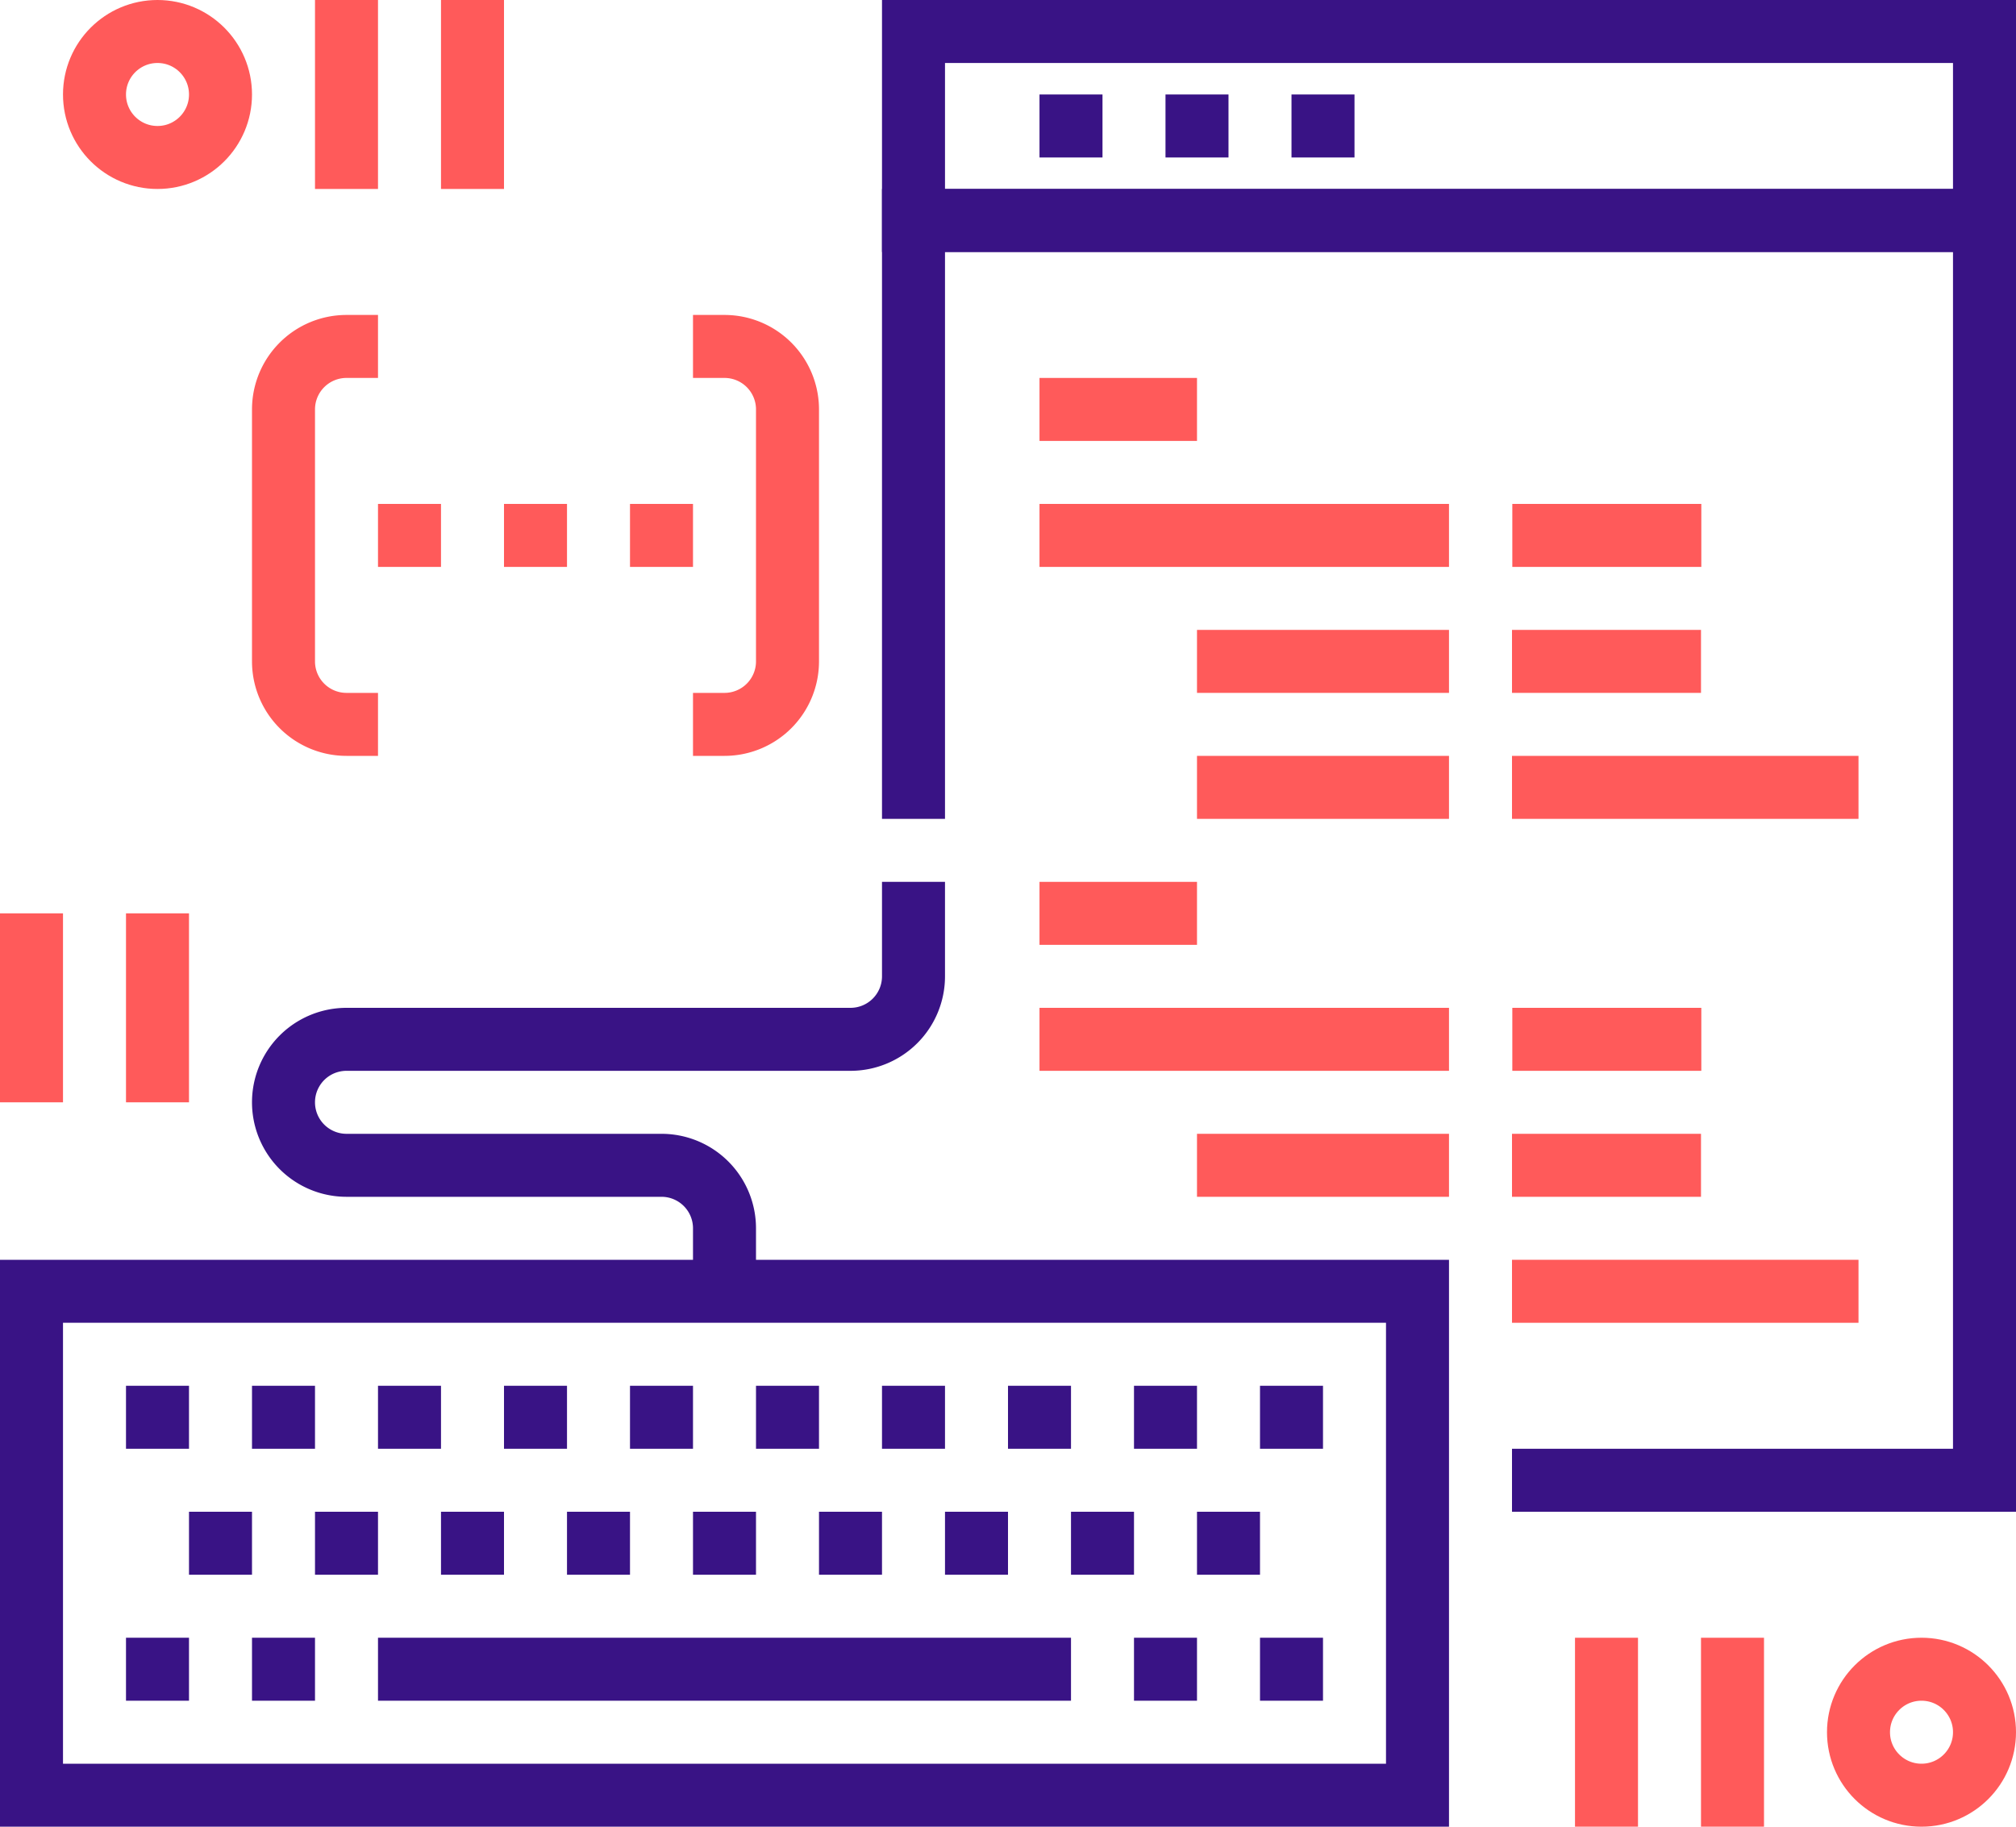
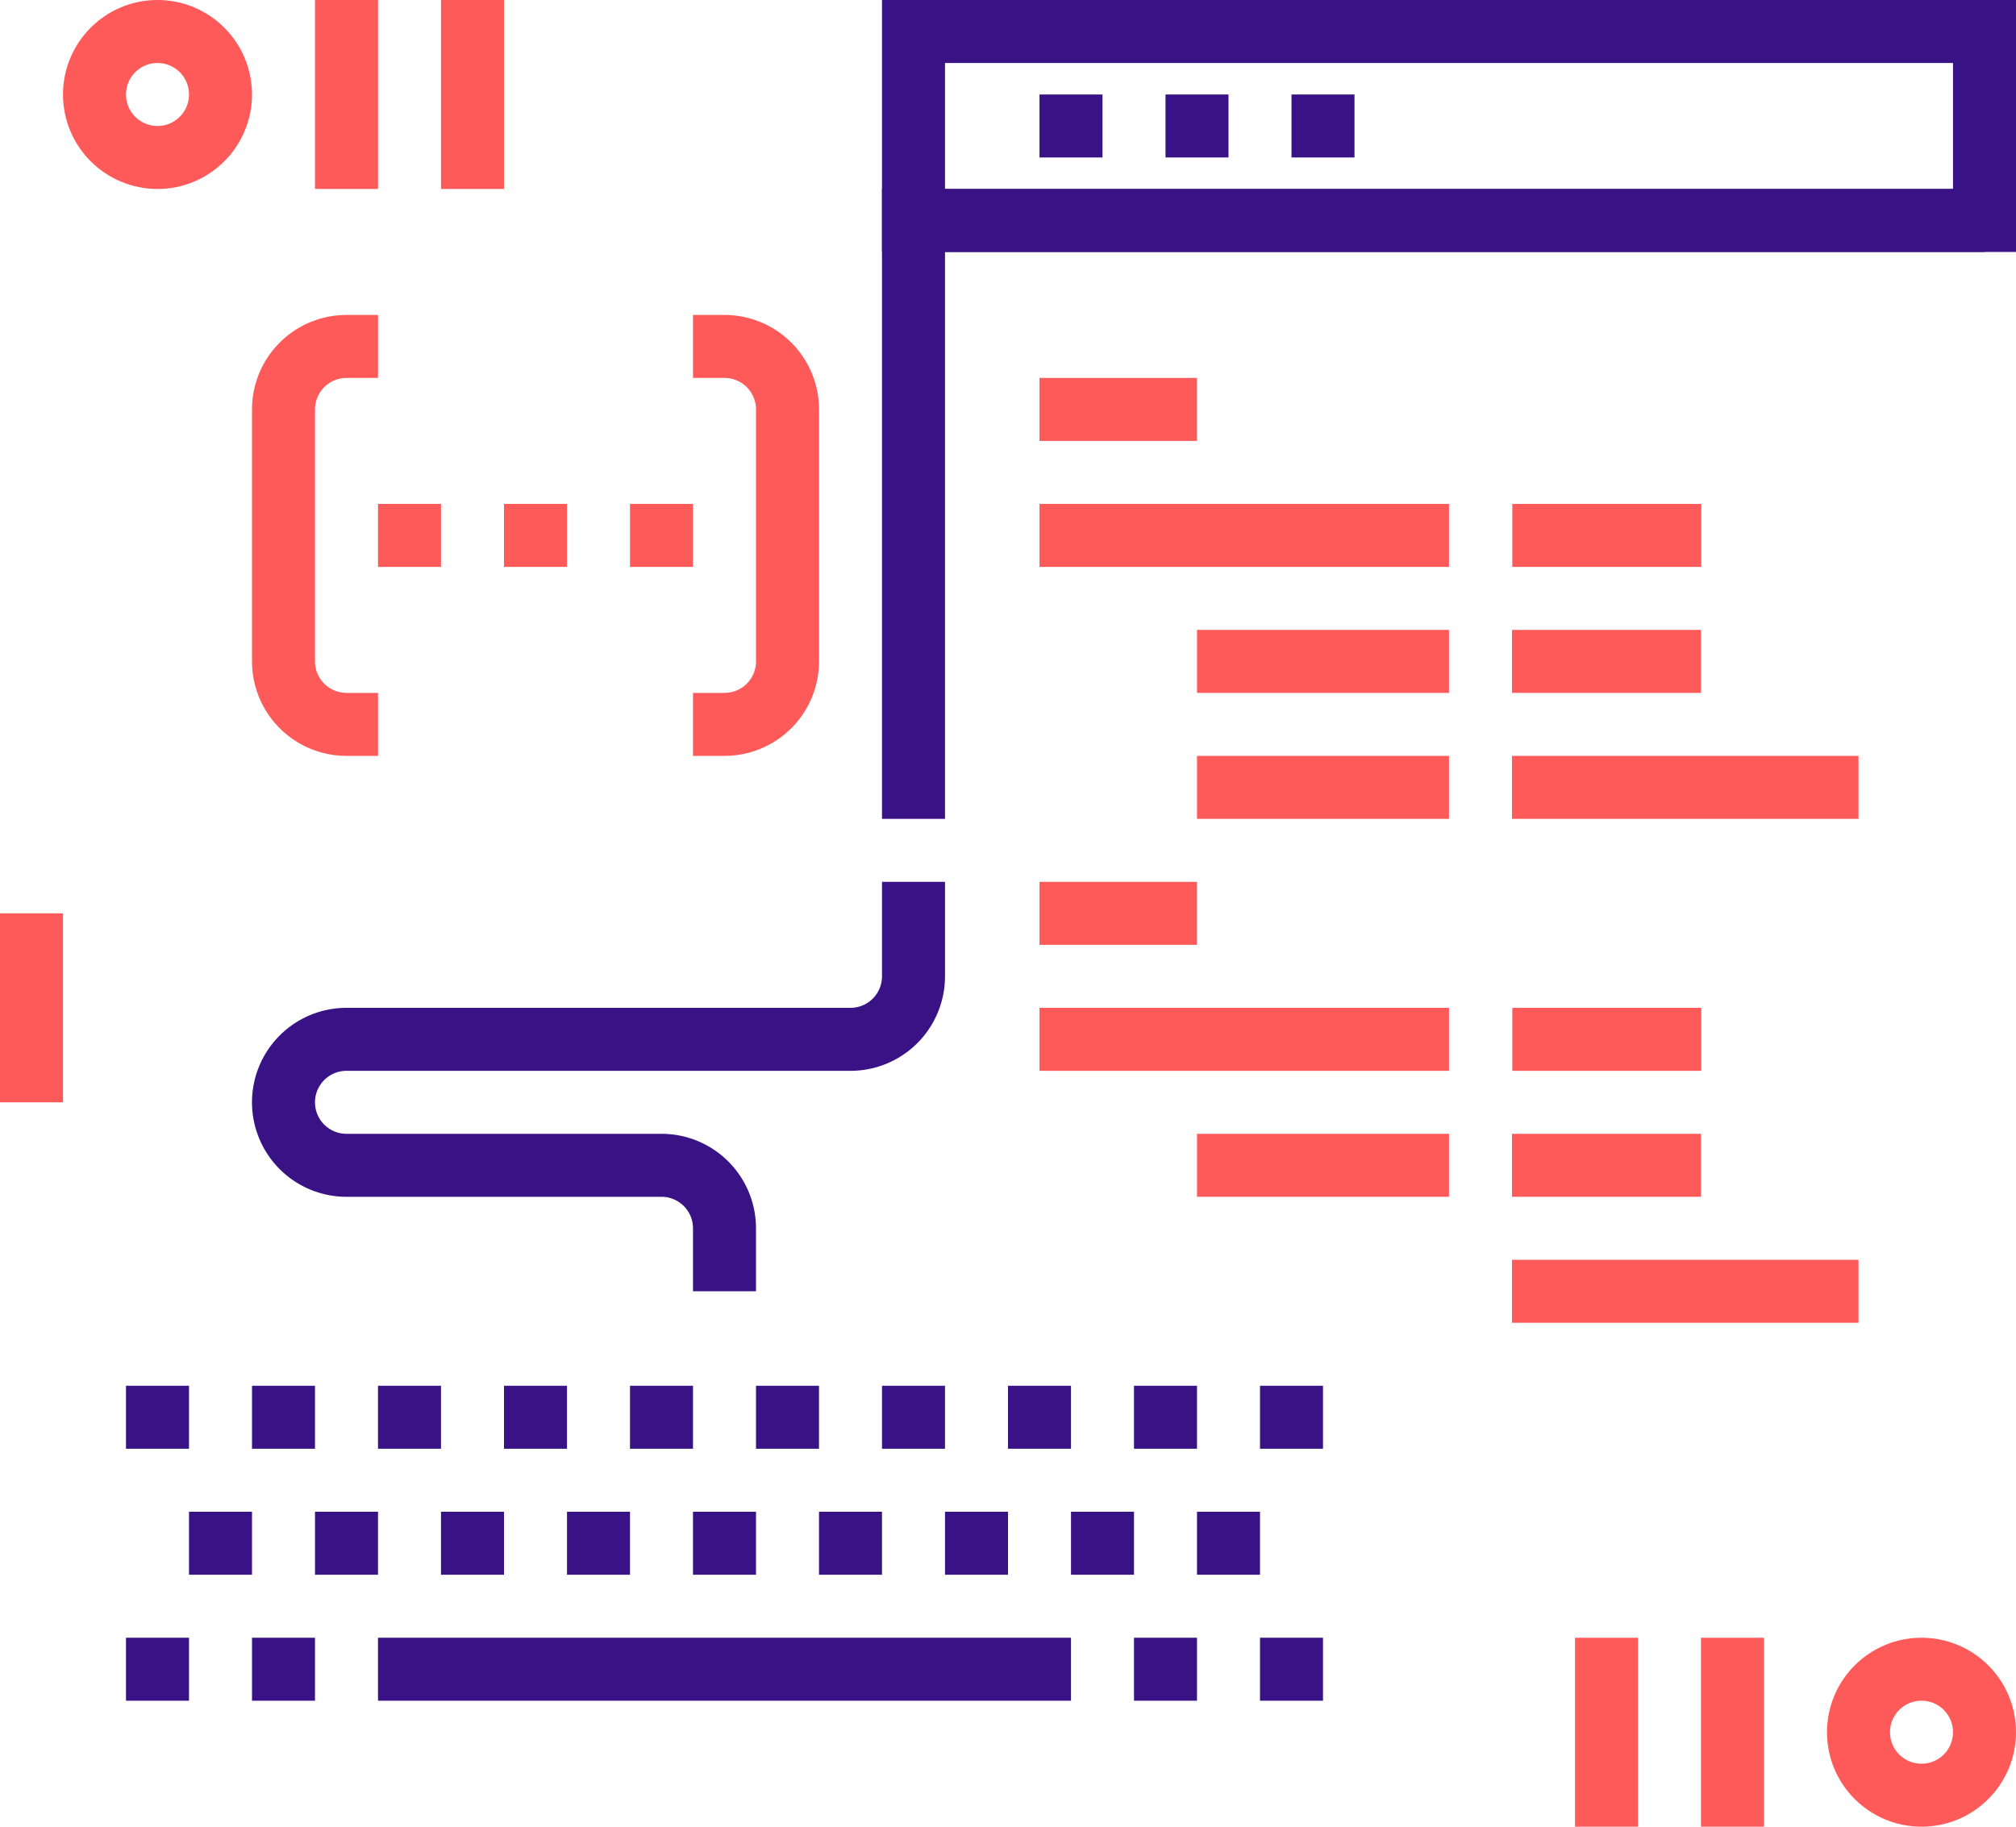
<svg xmlns="http://www.w3.org/2000/svg" width="64" height="58" viewBox="0 0 64 58">
  <g id="developers" transform="translate(-1769 -1067)">
    <g id="Group_4837" data-name="Group 4837">
      <g id="Group_4833" data-name="Group 4833">
-         <path id="Path_2862" data-name="Path 2862" d="M1798,1093v-19h34v40h-15" fill="none" stroke="#391385" stroke-miterlimit="10" stroke-width="2" />
+         <path id="Path_2862" data-name="Path 2862" d="M1798,1093v-19h34h-15" fill="none" stroke="#391385" stroke-miterlimit="10" stroke-width="2" />
        <rect id="Rectangle_3658" data-name="Rectangle 3658" width="34" height="6" transform="translate(1798 1068)" fill="none" stroke="#391385" stroke-miterlimit="10" stroke-width="2" />
        <line id="Line_396" data-name="Line 396" x2="2" transform="translate(1802 1071)" fill="none" stroke="#391385" stroke-miterlimit="10" stroke-width="2" />
        <line id="Line_397" data-name="Line 397" x2="2" transform="translate(1806 1071)" fill="none" stroke="#391385" stroke-miterlimit="10" stroke-width="2" />
        <line id="Line_398" data-name="Line 398" x2="2" transform="translate(1810 1071)" fill="none" stroke="#391385" stroke-miterlimit="10" stroke-width="2" />
      </g>
      <g id="Group_4836" data-name="Group 4836">
        <g id="Group_4834" data-name="Group 4834">
          <line id="Line_399" data-name="Line 399" x2="5" transform="translate(1802 1080)" fill="none" stroke="#ff5a5a" stroke-miterlimit="10" stroke-width="2" />
          <line id="Line_400" data-name="Line 400" x2="8" transform="translate(1807 1088)" fill="none" stroke="#ff5a5a" stroke-miterlimit="10" stroke-width="2" />
          <line id="Line_401" data-name="Line 401" x2="8" transform="translate(1807 1092)" fill="none" stroke="#ff5a5a" stroke-miterlimit="10" stroke-width="2" />
          <line id="Line_402" data-name="Line 402" x2="6" transform="translate(1817 1088)" fill="none" stroke="#ff5a5a" stroke-miterlimit="10" stroke-width="2" />
          <line id="Line_403" data-name="Line 403" x2="13" transform="translate(1802 1084)" fill="none" stroke="#ff5a5a" stroke-miterlimit="10" stroke-width="2" />
          <line id="Line_404" data-name="Line 404" x2="11" transform="translate(1817 1092)" fill="none" stroke="#ff5a5a" stroke-miterlimit="10" stroke-width="2" />
          <line id="Line_405" data-name="Line 405" x2="6" transform="translate(1817.01 1084)" fill="none" stroke="#ff5a5a" stroke-miterlimit="10" stroke-width="2" />
        </g>
        <g id="Group_4835" data-name="Group 4835">
          <line id="Line_406" data-name="Line 406" x2="5" transform="translate(1802 1096)" fill="none" stroke="#ff5a5a" stroke-miterlimit="10" stroke-width="2" />
          <line id="Line_407" data-name="Line 407" x2="8" transform="translate(1807 1104)" fill="none" stroke="#ff5a5a" stroke-miterlimit="10" stroke-width="2" />
          <line id="Line_408" data-name="Line 408" x2="6" transform="translate(1817 1104)" fill="none" stroke="#ff5a5a" stroke-miterlimit="10" stroke-width="2" />
          <line id="Line_409" data-name="Line 409" x2="13" transform="translate(1802 1100)" fill="none" stroke="#ff5a5a" stroke-miterlimit="10" stroke-width="2" />
          <line id="Line_410" data-name="Line 410" x2="11" transform="translate(1817 1108)" fill="none" stroke="#ff5a5a" stroke-miterlimit="10" stroke-width="2" />
          <line id="Line_411" data-name="Line 411" x2="6" transform="translate(1817.01 1100)" fill="none" stroke="#ff5a5a" stroke-miterlimit="10" stroke-width="2" />
        </g>
      </g>
    </g>
    <g id="Group_4838" data-name="Group 4838">
      <circle id="Ellipse_74" data-name="Ellipse 74" cx="2" cy="2" r="2" transform="translate(1772 1068)" fill="none" stroke="#ff5a5a" stroke-miterlimit="10" stroke-width="2" />
      <line id="Line_412" data-name="Line 412" y2="6" transform="translate(1780 1067)" fill="none" stroke="#ff5a5a" stroke-miterlimit="10" stroke-width="2" />
      <line id="Line_413" data-name="Line 413" y2="6" transform="translate(1784 1067)" fill="none" stroke="#ff5a5a" stroke-miterlimit="10" stroke-width="2" />
    </g>
    <g id="Group_4839" data-name="Group 4839">
-       <line id="Line_414" data-name="Line 414" y2="6" transform="translate(1774 1096)" fill="none" stroke="#ff5a5a" stroke-miterlimit="10" stroke-width="2" />
      <line id="Line_415" data-name="Line 415" y2="6" transform="translate(1770 1096)" fill="none" stroke="#ff5a5a" stroke-miterlimit="10" stroke-width="2" />
    </g>
    <g id="Group_4840" data-name="Group 4840">
      <circle id="Ellipse_75" data-name="Ellipse 75" cx="2" cy="2" r="2" transform="translate(1828 1120)" fill="none" stroke="#ff5a5a" stroke-miterlimit="10" stroke-width="2" />
      <line id="Line_416" data-name="Line 416" y2="6" transform="translate(1824 1119)" fill="none" stroke="#ff5a5a" stroke-miterlimit="10" stroke-width="2" />
      <line id="Line_417" data-name="Line 417" y2="6" transform="translate(1820 1119)" fill="none" stroke="#ff5a5a" stroke-miterlimit="10" stroke-width="2" />
    </g>
    <g id="Group_4845" data-name="Group 4845">
-       <rect id="Rectangle_3659" data-name="Rectangle 3659" width="44" height="16" transform="translate(1770 1108)" fill="none" stroke="#391385" stroke-miterlimit="10" stroke-width="2" />
      <g id="Group_4844" data-name="Group 4844">
        <g id="Group_4841" data-name="Group 4841">
          <line id="Line_418" data-name="Line 418" x2="2" transform="translate(1773 1112)" fill="none" stroke="#391385" stroke-miterlimit="10" stroke-width="2" />
          <line id="Line_419" data-name="Line 419" x2="2" transform="translate(1777 1112)" fill="none" stroke="#391385" stroke-miterlimit="10" stroke-width="2" />
          <line id="Line_420" data-name="Line 420" x2="2" transform="translate(1781 1112)" fill="none" stroke="#391385" stroke-miterlimit="10" stroke-width="2" />
          <line id="Line_421" data-name="Line 421" x2="2" transform="translate(1785 1112)" fill="none" stroke="#391385" stroke-miterlimit="10" stroke-width="2" />
          <line id="Line_422" data-name="Line 422" x2="2" transform="translate(1789 1112)" fill="none" stroke="#391385" stroke-miterlimit="10" stroke-width="2" />
          <line id="Line_423" data-name="Line 423" x2="2" transform="translate(1793 1112)" fill="none" stroke="#391385" stroke-miterlimit="10" stroke-width="2" />
          <line id="Line_424" data-name="Line 424" x2="2" transform="translate(1797 1112)" fill="none" stroke="#391385" stroke-miterlimit="10" stroke-width="2" />
          <line id="Line_425" data-name="Line 425" x2="2" transform="translate(1801 1112)" fill="none" stroke="#391385" stroke-miterlimit="10" stroke-width="2" />
          <line id="Line_426" data-name="Line 426" x2="2" transform="translate(1805 1112)" fill="none" stroke="#391385" stroke-miterlimit="10" stroke-width="2" />
          <line id="Line_427" data-name="Line 427" x2="2" transform="translate(1809 1112)" fill="none" stroke="#391385" stroke-miterlimit="10" stroke-width="2" />
        </g>
        <g id="Group_4842" data-name="Group 4842">
          <line id="Line_428" data-name="Line 428" x2="2" transform="translate(1775 1116)" fill="none" stroke="#391385" stroke-miterlimit="10" stroke-width="2" />
          <line id="Line_429" data-name="Line 429" x2="2" transform="translate(1779 1116)" fill="none" stroke="#391385" stroke-miterlimit="10" stroke-width="2" />
          <line id="Line_430" data-name="Line 430" x2="2" transform="translate(1783 1116)" fill="none" stroke="#391385" stroke-miterlimit="10" stroke-width="2" />
          <line id="Line_431" data-name="Line 431" x2="2" transform="translate(1787 1116)" fill="none" stroke="#391385" stroke-miterlimit="10" stroke-width="2" />
          <line id="Line_432" data-name="Line 432" x2="2" transform="translate(1791 1116)" fill="none" stroke="#391385" stroke-miterlimit="10" stroke-width="2" />
          <line id="Line_433" data-name="Line 433" x2="2" transform="translate(1795 1116)" fill="none" stroke="#391385" stroke-miterlimit="10" stroke-width="2" />
          <line id="Line_434" data-name="Line 434" x2="2" transform="translate(1799 1116)" fill="none" stroke="#391385" stroke-miterlimit="10" stroke-width="2" />
          <line id="Line_435" data-name="Line 435" x2="2" transform="translate(1803 1116)" fill="none" stroke="#391385" stroke-miterlimit="10" stroke-width="2" />
          <line id="Line_436" data-name="Line 436" x2="2" transform="translate(1807 1116)" fill="none" stroke="#391385" stroke-miterlimit="10" stroke-width="2" />
        </g>
        <g id="Group_4843" data-name="Group 4843">
          <line id="Line_437" data-name="Line 437" x2="2" transform="translate(1773 1120)" fill="none" stroke="#391385" stroke-miterlimit="10" stroke-width="2" />
          <line id="Line_438" data-name="Line 438" x2="2" transform="translate(1777 1120)" fill="none" stroke="#391385" stroke-miterlimit="10" stroke-width="2" />
          <line id="Line_439" data-name="Line 439" x2="22" transform="translate(1781 1120)" fill="none" stroke="#391385" stroke-miterlimit="10" stroke-width="2" />
          <line id="Line_440" data-name="Line 440" x2="2" transform="translate(1805 1120)" fill="none" stroke="#391385" stroke-miterlimit="10" stroke-width="2" />
          <line id="Line_441" data-name="Line 441" x2="2" transform="translate(1809 1120)" fill="none" stroke="#391385" stroke-miterlimit="10" stroke-width="2" />
        </g>
      </g>
      <path id="Path_2863" data-name="Path 2863" d="M1798,1095v3a2,2,0,0,1-2,2h-16a2,2,0,0,0,0,4h10a2,2,0,0,1,2,2v2" fill="none" stroke="#391385" stroke-miterlimit="10" stroke-width="2" />
    </g>
    <g id="Group_4846" data-name="Group 4846">
      <line id="Line_442" data-name="Line 442" x2="2" transform="translate(1781 1084)" fill="none" stroke="#ff5a5a" stroke-miterlimit="10" stroke-width="2" />
      <line id="Line_443" data-name="Line 443" x2="2" transform="translate(1785 1084)" fill="none" stroke="#ff5a5a" stroke-miterlimit="10" stroke-width="2" />
      <line id="Line_444" data-name="Line 444" x2="2" transform="translate(1789 1084)" fill="none" stroke="#ff5a5a" stroke-miterlimit="10" stroke-width="2" />
      <path id="Path_2864" data-name="Path 2864" d="M1781,1090h-1a2,2,0,0,1-2-2v-8a2,2,0,0,1,2-2h1" fill="none" stroke="#ff5a5a" stroke-miterlimit="10" stroke-width="2" />
      <path id="Path_2865" data-name="Path 2865" d="M1791,1090h1a2,2,0,0,0,2-2v-8a2,2,0,0,0-2-2h-1" fill="none" stroke="#ff5a5a" stroke-miterlimit="10" stroke-width="2" />
    </g>
  </g>
</svg>